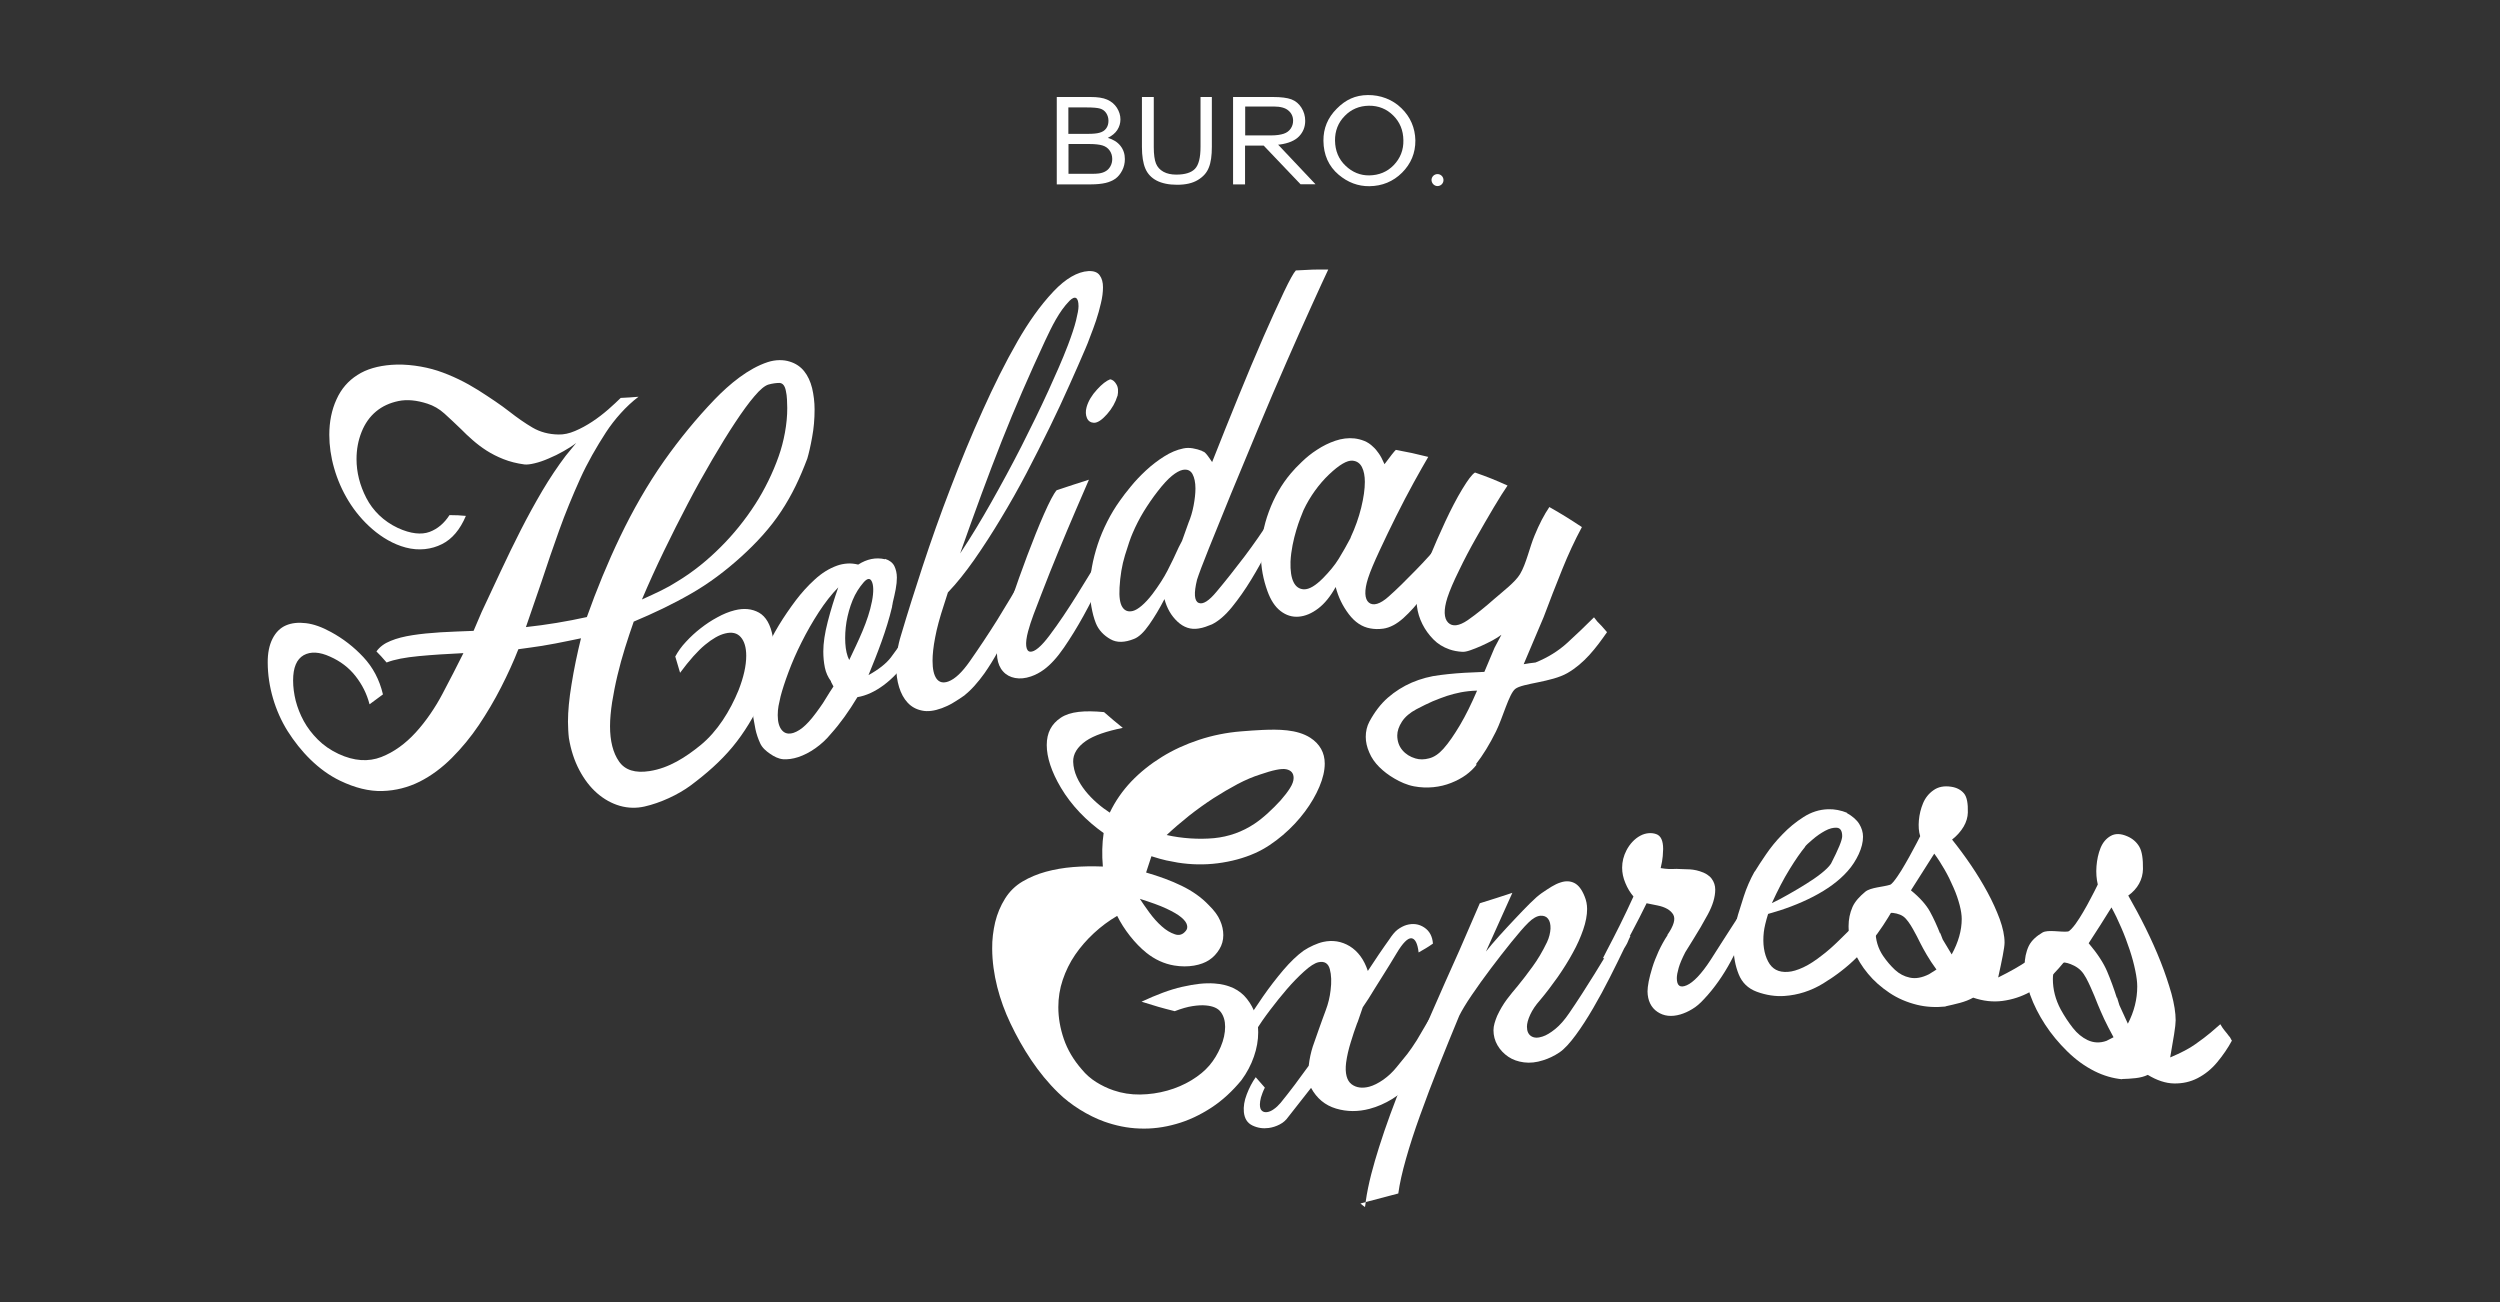
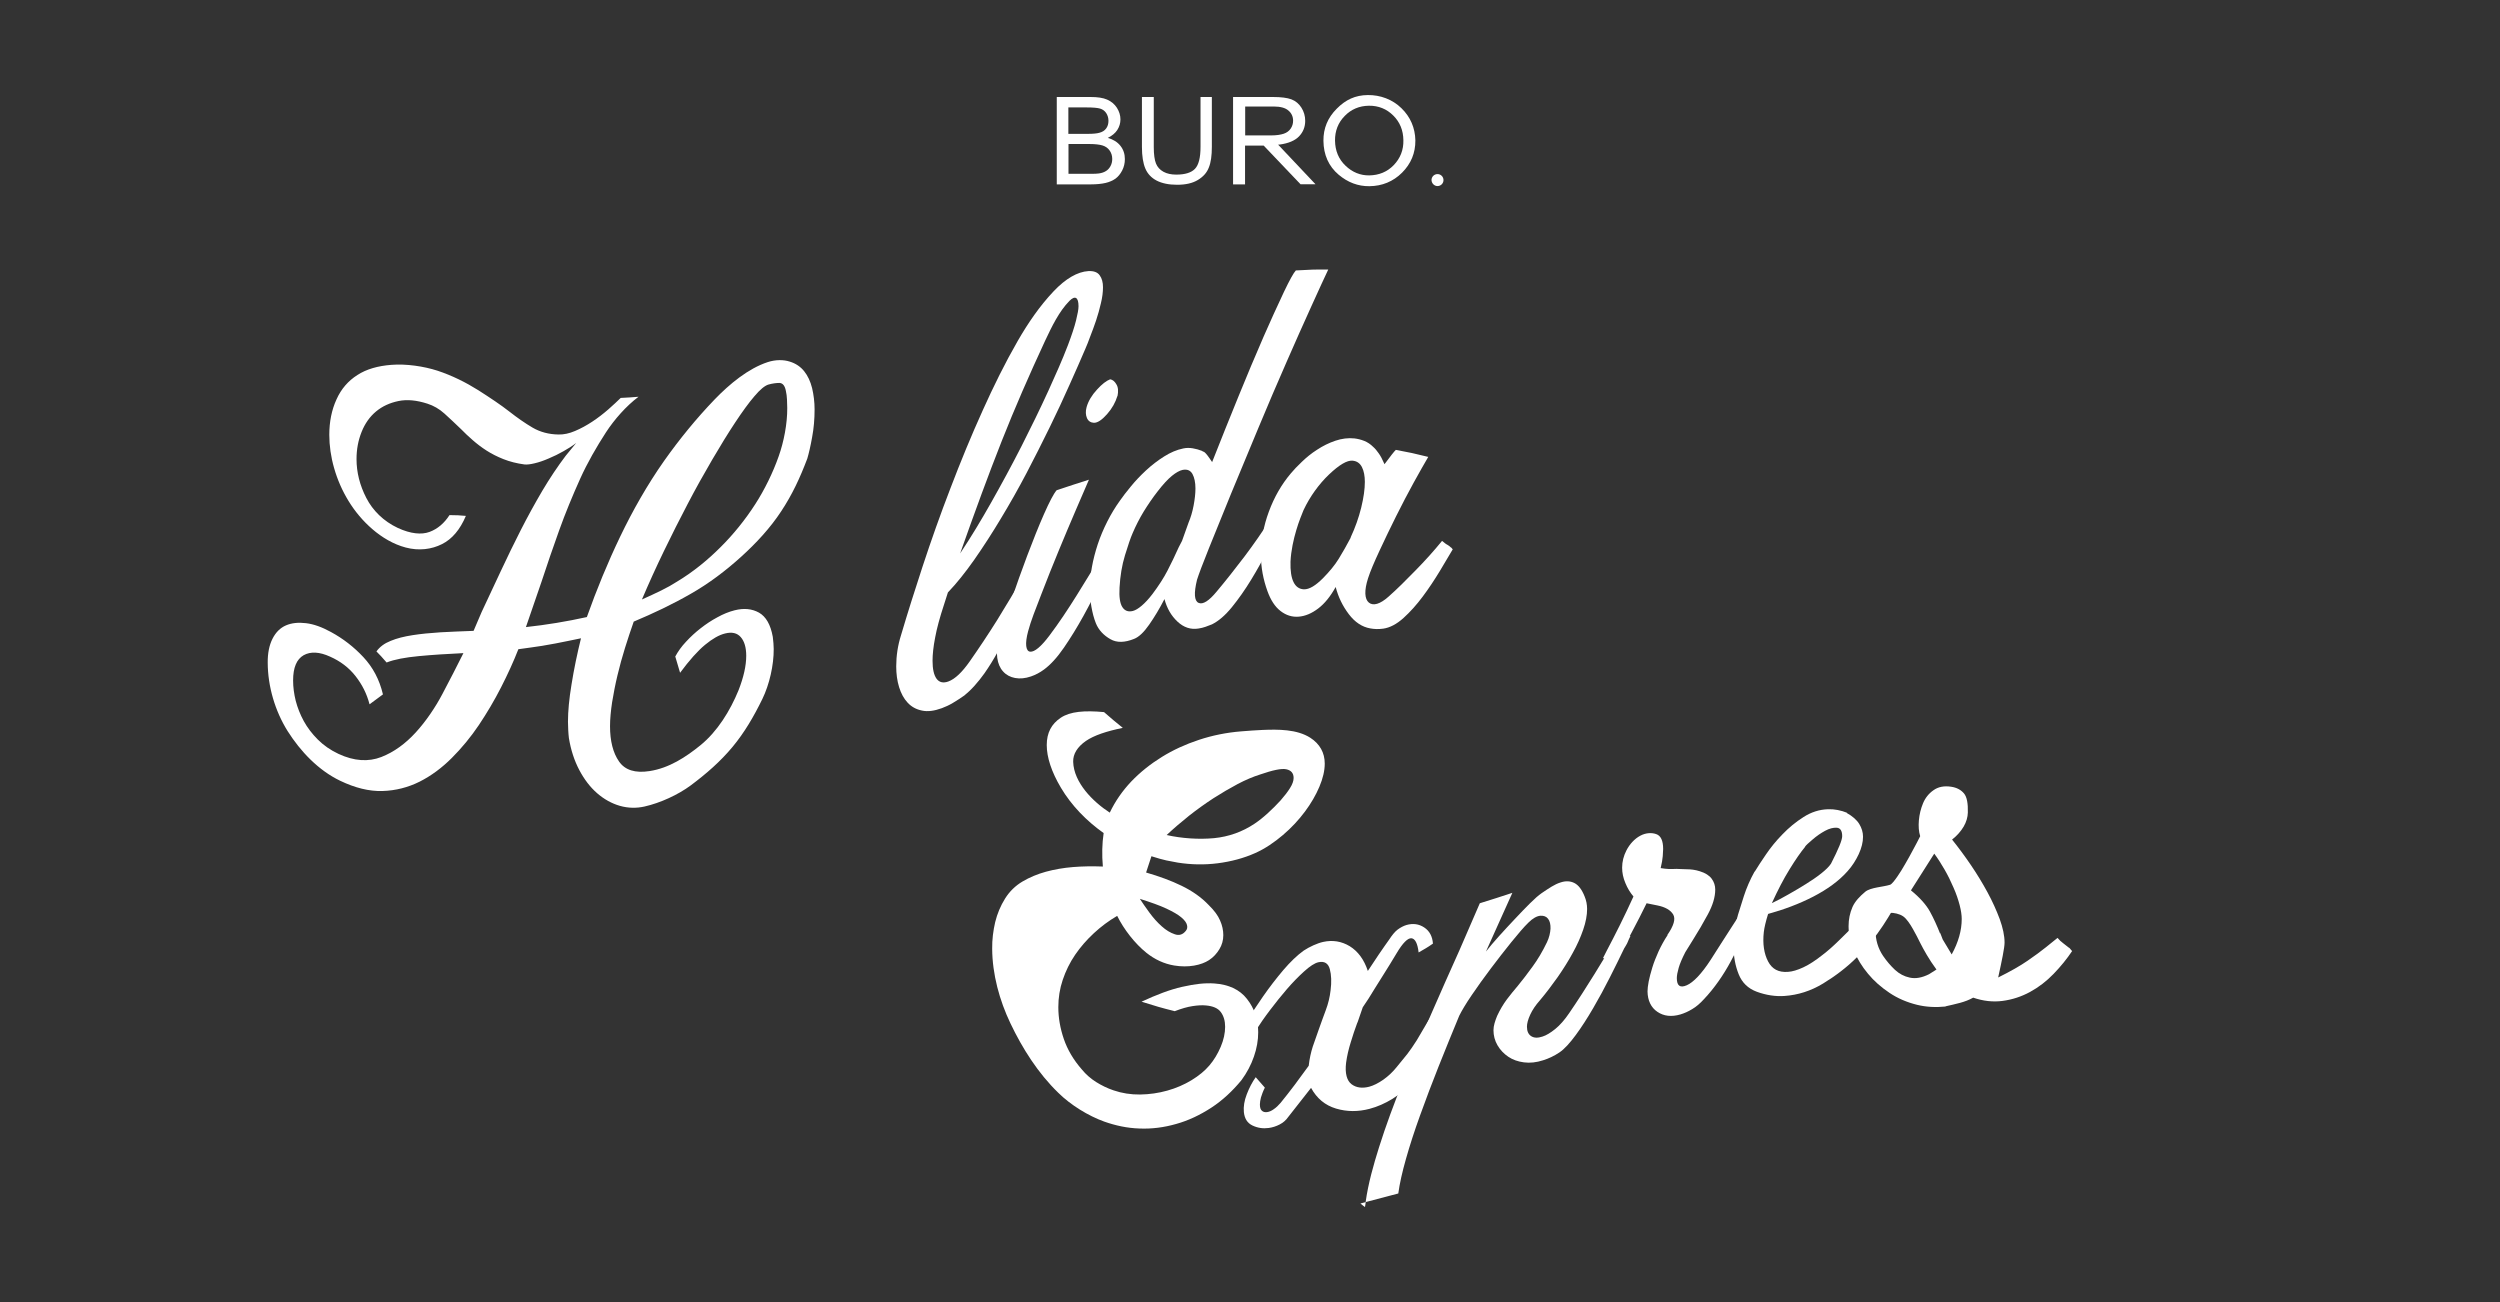
<svg xmlns="http://www.w3.org/2000/svg" id="Layer_1" x="0px" y="0px" viewBox="0 0 1920 1000" style="enable-background:new 0 0 1920 1000;" xml:space="preserve">
  <rect x="0" y="0" width="1920" height="1000" fill="#333333" stroke="none" />
  <style type="text/css"> .st0{fill:url(#SVGID_1_);} .st1{fill:url(#SVGID_2_);} .st2{fill:url(#SVGID_3_);} .st3{fill:url(#SVGID_4_);} .st4{fill:url(#SVGID_5_);} .st5{fill:url(#SVGID_6_);} .st6{fill:url(#SVGID_7_);} .st7{fill:url(#SVGID_8_);} .st8{fill:url(#SVGID_9_);} .st9{fill:url(#SVGID_10_);} .st10{fill:url(#SVGID_11_);} .st11{fill:url(#SVGID_12_);} .st12{fill:url(#SVGID_13_);} .st13{fill:url(#SVGID_14_);} .st14{fill:url(#SVGID_15_);} .st15{fill:url(#SVGID_16_);} .st16{fill:#FFFFFF;} </style>
  <g>
    <g>
      <path class="st16" d="M357.8,396.2c-4.4,10.4-10.5,17.8-18.4,21.7c-7.9,4-17.7,5.3-27.8,2.6c-9.5-2.5-18.3-7.8-25.6-14.1 c-7.3-6.3-13.4-13.6-18.3-21.6c-4.9-8-8.6-16.5-11.1-25.3c-2.5-8.7-3.7-17.3-3.7-25.5c0-10.1,1.8-19.1,5.5-27.2 c3.6-8.1,9-14.3,16.1-18.8c7.1-4.6,15.8-7,26.1-7.8c11.4-0.9,24.9,1.1,35.4,4.5c11.2,3.7,21.8,9,31.2,14.9 c9.4,6,17.5,11.4,24,16.5c6,4.7,12,8.9,17.8,12.3c5.8,3.4,12.5,5.2,20,5.3c3.9,0.1,8.2-0.8,12.6-2.7c4.5-1.9,8.9-4.3,13.3-7.2 c4.4-2.9,8.5-6.1,12.3-9.4c3.8-3.4,7-6.3,9.5-8.8c5.5-0.3,8.2-0.4,13.7-0.9c-9.5,7.1-18.6,17.5-25,27.3 c-7.2,11.1-14.3,23.4-19.8,35.6c-5.9,13.1-11.4,26.4-16.2,39.8c-4.7,13-9.2,26.3-13.6,39.6c-4,11.5-7.9,23-11.9,34.6 c15.7-1.7,31.4-4.3,46.8-7.7c7.5-21.1,16-41.8,25.6-61.8c9.6-20,20.9-39.9,33.7-58.1c11.8-16.7,24.7-32.5,38.9-47.3 c11.5-11.9,25.8-23.7,40.7-28.6c6.1-2,12.3-1.9,16.9-0.4c4.6,1.4,8.3,3.9,11.1,7.4c2.8,3.5,4.8,7.8,6.1,13 c1.2,5.2,1.9,10.6,1.9,16.3c0,7.4-0.6,14.6-1.9,21.4c-1.2,6.8-2.5,12.3-3.7,16.4c-5.6,14.8-11.5,27.5-20,40.4 c-8.3,12.7-19.2,24.5-30.7,34.9c-11.9,10.8-25,20.7-38.9,28.6c-14.1,8.1-28.5,14.9-43.7,21.3c-2.3,6.5-4.5,13.2-6.7,20.2 c-2.2,7-4.1,14-5.8,21.1c-1.7,7.1-3,13.9-4.1,20.6c-1,6.7-1.6,12.8-1.6,18.4c0,11.4,2.3,20.5,6.9,27.1c4.6,6.7,12.5,9.1,23.4,7.4 c15.1-2.3,28-10.8,39.2-19.9c12.9-10.5,22.7-26.3,29.2-42.2c3.9-10,5.9-18.8,5.9-26.5c0-6.3-1.4-11.1-4.2-14.3 c-2.8-3.2-6.8-4.1-12-2.8c-4.6,1.1-9.7,4-15.4,8.7c-5.7,4.7-12.1,11.9-19.2,21.5c-1.5-5-2.2-7.5-3.7-12.5 c2.1-3.9,4.8-7.7,8.3-11.4c3.4-3.7,7.2-7.2,11.2-10.3c4.1-3.2,8.3-6,12.8-8.4c4.5-2.5,8.9-4.3,13.3-5.4c7.1-1.8,13.3-1.2,18.7,1.8 c5.4,3.1,8.9,9.2,10.6,18.6c0.2,1.7,0.4,3.3,0.5,4.9c0.1,1.6,0.1,3.1,0.2,4.4c0.1,12.4-3.3,27.3-8.7,38.4 c-6.6,13.5-13.7,25.7-22.9,36.8c-9.3,11.2-20,20.5-32,29.5c-9.8,7.3-23.6,13.6-35.6,16.3c-6.2,1.4-12.5,1.3-18.9-0.5 c-6.3-1.8-12.2-5.1-17.5-9.7c-5.3-4.6-9.9-10.6-13.7-17.8c-3.8-7.2-6.5-15.4-8-24.6c-0.2-1.8-0.4-3.8-0.5-6.1 c-0.1-2.2-0.2-4.4-0.2-6.4c0-8.1,0.9-17.6,2.7-28.5c1.9-11.9,4.4-23.9,7.3-35.6c-5.8,1.2-12.4,2.6-19.7,4 c-7.3,1.4-13.6,2.4-19,3.1c-3.7,0.5-5.6,0.8-9.4,1.3c-3.7,9.5-8.2,19.3-13.3,29.3c-5.1,10-10.8,19.6-17,28.9 c-6.2,9.2-13.2,17.7-20.8,25.3c-7.6,7.6-15.8,13.7-24.7,18.2c-8.8,4.4-18.4,6.9-28.6,7.2c-10.2,0.3-21.1-2.4-32.5-7.9 c-16.7-8-30.5-22.6-40.3-38.1c-9.7-15.5-15.2-34.3-15.3-52.4c-0.1-7.4,1.2-13.7,3.7-18.6c2.5-4.9,5.9-8.3,10.3-10.2 c4.4-1.9,9.5-2.4,15.4-1.7c5.9,0.7,12.3,3,19.2,6.8c9.2,5,17.4,11.3,24.8,19.2c7.4,7.9,12.4,17.3,15.1,28.7 c-4.1,3.1-6.2,4.6-10.3,7.6c-2.1-8.1-5.7-15.2-10.8-21.7c-5.1-6.5-11.6-11.4-19.5-14.9c-8.1-3.7-14.9-4.1-20.3-1.1 c-5.4,3.1-8.1,9.5-8.1,19.4c0,5.1,0.7,10.3,2,15.6c1.4,5.3,3.4,10.5,6.2,15.6c2.8,5.1,6.4,9.8,10.8,14.2c4.4,4.4,9.7,8.1,15.9,11 c12,5.6,23,6.2,32.8,2.4c9.8-3.8,18.6-10.3,26.4-18.8c7.9-8.6,15.2-19.4,20.6-29.7c5.8-11.1,11.3-21.5,16.1-31.3 c-12.5,0.6-23.9,1.3-34.3,2.3c-10.4,1-18.6,2.5-24.7,4.9c-3.1-3.6-5.7-6.5-7.8-8.5c2.5-3.5,6.1-6.2,10.9-8.1 c4.8-2,10.4-3.4,16.9-4.4c6.4-1,13.6-1.7,21.5-2.2c7.9-0.4,16.3-0.8,25.3-1.1c2.5-5.8,3.7-8.7,6.2-14.5 c4.8-10.2,9.7-20.7,14.7-31.4c5-10.7,10.1-21.2,15.4-31.6c5.3-10.4,10.8-20.4,16.5-30.1c5.7-9.6,11.7-18.6,17.9-26.8 c3.2-3.9,4.9-5.9,8.1-9.9c-2.7,2.1-5.9,4.2-9.7,6.3c-3.7,2.1-7.5,4-11.4,5.6c-3.9,1.7-7.4,2.9-10.8,3.7c-3.3,0.8-5.9,1.1-7.8,0.9 c-6-0.8-11.4-2.2-16.2-4.1c-4.8-1.9-9.1-4.1-13-6.6c-3.9-2.5-7.4-5.2-10.6-8c-3.2-2.8-6.2-5.6-8.9-8.4c-4.6-4.4-8.8-8.4-12.8-12 c-4-3.6-8.4-6.1-13.1-7.6c-8.1-2.6-15.5-3.4-22.2-2c-6.7,1.4-12.4,4-17.2,8c-4.8,4-8.5,9.2-11.1,15.7c-2.6,6.5-3.9,13.4-3.9,20.9 c0,10.1,2.5,20.1,7.5,29.8c5,9.7,13.2,17.9,24.3,23.1c9.8,4.5,18.1,5.3,24.3,3c6.2-2.3,11.3-6.7,15.3-12.9 C350.7,395.6,353.1,395.8,357.8,396.2z M590.3,295.3c-2.9,0.8-6.6,3.9-10.9,9c-4.4,5.1-9.3,11.9-14.8,20.2 c-5.5,8.3-11.4,17.9-17.6,28.5c-6.5,11.1-12.8,22.4-18.7,33.7c-6.3,12-12.5,24.3-18.4,36.5c-5.9,12.2-11.6,24.7-16.9,37.2 c5.4-2.4,10.3-4.7,14.8-6.9c4.5-2.2,8.6-4.5,12.3-6.9c12.3-7.4,23.5-16.6,33.2-26.3c9.8-9.7,19.1-21.2,26.8-33.2 c7.1-11,13.6-24.3,17.9-36.6c4-11.2,6.7-25.2,6.6-37.2c0-2-0.1-4.1-0.2-6.5c-0.1-2.4-0.4-4.5-0.8-6.3c-0.7-4-2.3-6.3-5-6.4 C596.1,294.1,593.2,294.5,590.3,295.3z" />
-       <path class="st16" d="M611.3,460.9c4.2-5.5,8.9-10.8,14.4-15.8c5.4-5,11.1-8.5,17.2-10.7c2.5-0.9,5.1-1.4,7.8-1.6 c2.7-0.2,5.5,0.1,8.4,0.8c6.7-4.3,13.5-5.7,20.6-4.1c0-0.1,0-0.2,0-0.3c3.5,1.1,5.9,3,7.2,5.6c1.2,2.6,1.9,5.5,1.9,8.8 c0,2.6-0.3,5.6-0.9,8.9c-0.6,3.3-1.4,6.6-2.2,10c0,0.4-0.1,1-0.3,1.8c-0.2,0.7-0.3,1.3-0.3,1.8c-4.3,18.1-11.1,35.3-18.1,52.4 c7.9-4.4,13.6-8.9,17.2-13.6c3.5-4.7,6.3-8.6,8.4-11.8c3.1-5.3,4.7-8,7.8-13.3c0.6-1.3,1.2-2.6,1.9-3.8c0.6-1.2,1.6-2.9,2.8-5.1 c1.5,0.1,2.4,0.3,2.8,0.4c0.4,0.2,1.2,0.3,2.5,0.2c1.2,0.2,1.9,0.3,3.1,0.5c-0.6,2-1.1,3.3-1.6,3.9c-0.4,0.6-0.9,1.8-1.6,3.5 c0-0.1,0-0.2,0-0.3c-2.3,5-4.5,9.9-6.7,14.8c-2.2,4.8-4.5,9.3-7,13.2c-5,7.5-10.9,13.8-17.8,19c-6.9,5.1-13.6,8.2-20.3,9.3 c-6.5,10.8-13.2,20.2-20.3,28.1c-3.5,4.3-7.5,8-11.9,11.1c-4.4,3.1-8.8,5.4-13.4,6.9c-4,1.3-7.8,1.8-11.4,1.6 c-3.6-0.3-7.1-2.1-10.1-4.2c-3.1-2.1-6.1-4.7-7.6-8.1c-1.6-3.5-2.8-7-3.6-10.7c-0.6-2.9-1.1-5.8-1.6-8.7c-0.4-2.9-0.6-5.8-0.6-8.7 c-0.1-14.6,4.1-28.6,9.5-41.5C593.2,487,602,473.3,611.3,460.9z M638.2,523.2c-2.3-3.1-3.9-6.6-4.7-10.5c-0.8-3.9-1.2-8-1.2-12.4 c0-6.3,1.1-13.9,3.4-22.8c2.3-8.9,5-17.7,8.1-26.4c-5.2,5.3-10.2,11.7-15,19.1c-4.8,7.4-9.2,15.1-13.1,22.9 c-4,7.9-7.3,15.5-10.1,23c-2.8,7.5-4.8,13.7-6.1,18.7c-0.6,2.6-1.1,5.1-1.6,7.4c-0.4,2.3-0.6,4.7-0.6,7.1c0,5.2,1.1,9.1,3.3,11.6 c2.2,2.5,5.1,3.1,8.9,1.9c2.9-1,6-2.9,9.2-6c3.2-3,6.9-7.6,11.1-13.6c1.5-2,3-4.4,4.7-7.2c1.7-2.8,3.5-5.7,5.6-8.8 c-0.7-1.4-1.1-2.2-1.9-3.6C638.2,523.4,638.2,523.4,638.2,523.2z M663.4,447.1c-3.4,3.9-6.4,8.5-8.6,13.9 c-2.2,5.4-3.7,10.9-4.7,16.6c-0.9,5.7-1.2,11.1-0.9,16.4c0.3,5.2,1.3,9.5,3,12.9c6.9-14.6,14.5-29.6,17.5-45.2 c1.4-7.2,1.2-12.5-0.2-15.2C668.2,443.8,666.1,444.1,663.4,447.1z" />
      <path class="st16" d="M833.5,268c-3.3,7.8-7.3,16.8-11.9,27.1c-4.9,11-10,22-15.3,32.8c-5.8,11.9-11.8,23.7-17.9,35.4 c-6.2,11.8-12.8,23.5-19.7,34.9c-6.4,10.7-13.3,21.4-20.4,31.6c-6.9,9.8-13.6,18.2-20.3,25.2c-1.2,3.9-1.9,5.8-3.1,9.7 c-3.1,9.4-5.4,17.8-6.7,24.9c-1.4,7.2-2,13.1-2,17.9c0,6.3,1,10.9,3.1,13.8c2.1,2.8,5.1,3.5,9,2.1c5.2-1.9,10.7-7.2,16.5-15.5 c7.2-10.3,14.4-21.1,21.1-31.8c7-11.3,13.9-22.8,20.4-34.4c1.7,0.3,3,0.4,3.9,0.3c0.9-0.1,1.7,0,2.3,0.2c0.6-0.2,1.2-0.1,1.9,0.3 c-0.2,0.7-0.4,1.1-0.6,1.9c0-0.3,0-0.4,0-0.7c-2.3,4.7-4.8,10.2-7.5,16.5c-2.7,6.3-5.7,12.8-9.1,19.5c-3.3,6.7-6.8,13.4-10.3,19.8 c-3.5,6.5-7.2,12.4-10.9,17.7c-2.3,3.2-4.8,6.4-7.6,9.5c-2.8,3.1-5.4,5.5-7.6,7.2c0.1,0,0.2-0.1,0.3-0.1c-3.1,2.2-6.2,4.2-9.2,6 c-3,1.8-5.9,3.1-8.6,4.1c-5.8,2.1-10.9,2.8-15.3,1.8c-4.4-0.9-8-2.9-10.9-6c-2.9-3.1-5.1-7.1-6.6-12c-1.5-4.9-2.2-10.2-2.2-15.9 c0-8.1,1.2-16.1,3.7-24c5.2-17.6,10.8-35.2,16.5-52.6c6.6-20.1,13.8-40.4,21.4-60.1c7.7-20.2,16.1-40.7,25-60.3 c8.1-18,16.9-35.9,26.8-53.1c7.8-13.5,16.7-26.6,27.5-38c9.2-9.7,18.3-15,26.7-15.5c4.1-0.2,7.1,0.9,8.7,3.3 c1.7,2.3,2.5,5.4,2.5,9.1c0,3.7-0.5,7.8-1.6,12.3c-1,4.5-2.3,8.9-3.7,13.2c-1.5,4.4-3,8.5-4.5,12.3 C835.9,262.3,834.6,265.5,833.5,268z M802.6,261.8c-6,12.8-11.8,25.9-17.5,38.9c-5.5,12.6-10.7,25.3-15.8,38.1 c-5.3,13.4-10.4,26.9-15.4,40.4c-5.6,15.2-11.1,30.5-16.5,45.8c8.4-12.6,16.2-25.6,23.6-38.7c8.1-14.3,16.1-29.1,23.6-43.8 c7.1-14,14.1-28.3,20.6-42.5c5.2-11.5,10.5-23.2,15-35c2.9-7.7,5-14,6.2-18.9c1.2-4.9,1.9-8.5,1.9-10.9c0-7-2.7-8.4-6.9-4.2 C813.3,239.2,807.7,251,802.6,261.8z" />
      <path class="st16" d="M836.3,368.4c-2.3,5.3-5.6,12.8-9.8,22.7c-4.3,9.9-8.7,20.5-13.4,31.8c-4.6,11.1-9.1,22.4-13.4,33.6 c-4.3,11-8.1,20.7-10.1,28.3c-2.6,9.6-1.8,15.4,1.6,15.7c3.3,0.3,8.3-3.8,14.7-12.3c7.4-9.8,14.4-20.4,20.9-30.8 c6.9-11,13.7-22.2,20.3-33.5c2.5,0.3,3.7,0.5,6.2,0.8c0.7,0.3,1.1,0.5,1.9,0.8c-2.5,5.7-5.8,12.9-9.8,21.5 c-4.1,8.6-8.5,17.3-13.3,26c-4.8,8.7-9.8,16.8-15,24.4c-5.2,7.6-10.4,13.2-15.3,16.8c-3.1,2.3-6.5,4.1-10,5.3 c-4.4,1.5-8.4,1.9-12.2,1.2c-3.7-0.7-6.8-2.3-9.2-5c-2.4-2.6-3.9-6.1-4.5-10.4c-0.6-4.3-0.1-9.3,1.6-15.1c2.1-7.5,5.1-17.1,9-28.7 c4-11.7,8.1-23.4,12.5-35c4.4-11.6,8.6-22.2,12.8-31.7c4.2-9.5,7.4-15.6,9.7-18.3C821.3,373.2,826.3,371.6,836.3,368.4z M858.2,304c-1.5,5-4.1,9.7-8,14.1c-3.9,4.4-7.3,6.7-10.1,6.6c-2.4-0.1-4.3-1.3-5.3-3.6c-1-2.3-1.2-5.2-0.3-8.4 c1.3-4.7,4.1-9.3,8-13.5c3.8-4.2,7.2-6.8,10.1-7.9c1.9,0.3,3.5,1.6,4.8,3.9c1.4,2.2,1.6,5.3,0.8,9.3 C858.2,304.2,858.2,304.1,858.2,304z" />
      <path class="st16" d="M1020.1,207c-2.7,5.7-6.9,14.8-12.6,27.4c-6.5,14.3-12.9,28.7-19.2,43.1c-7.4,16.9-14.7,33.9-21.8,51 c-7.1,16.9-14.1,33.8-21.1,50.8c-5.7,13.9-11.4,27.9-17,41.9c-4.8,11.9-7.8,20-9.1,24.1c-2.5,10.3-2.1,16.2,1.2,17.7 c3.3,1.5,8-1.5,14-8.8c6.8-8.1,13.9-17.1,21.2-26.7c7.3-9.7,13.9-19.2,20-28.8c1.7,0.8,3,1.3,4.1,1.5c1,0.2,1.9,0.5,2.5,0.9 c0.4,0,0.9,0.3,1.6,1c-2.7,5.4-6,12-10,19.8c-4,7.8-8.3,15.6-13,23.3c-4.7,7.7-9.6,14.7-14.8,21.1c-5.2,6.4-10.3,10.7-15.3,13.2 c-1.7,0.7-3.3,1.3-5,1.9c-1.7,0.6-3.4,1-5.3,1.3c-6,1-11.4-0.8-16.2-5.3c-4.8-4.5-8.1-10.2-10-17.3c-3.7,7.2-7.6,13.7-11.7,19.6 c-4.1,5.9-8,9.6-11.7,11c-7,2.8-13.1,3.1-18.1,0.2c-5-2.8-9.1-7-11.2-12.3c-1.5-3.7-2.6-8.1-3.4-12.6c-0.8-4.4-1.2-9-1.2-13.5 c0-11.1,2.2-22.7,6.1-34.6c3.8-11.4,9.9-23.6,17-33.4c2.1-3,4.8-6.6,8.3-10.8c3.4-4.2,7.3-8.3,11.7-12.4c4.4-4.1,9-7.6,13.9-10.7 c4.9-3.1,9.8-5.2,14.8-6.2c2.3-0.5,4.7-0.5,7.2-0.1c2.5,0.4,4.9,1.1,7.2,2c0.4,0.4,0.8,0.6,1.1,0.6c0.3,0.1,0.7,0.3,1.2,0.8 c0.5,0.5,1.2,1.2,2,2.3c0.8,1.1,2,2.7,3.4,4.9c6.7-16.9,13.4-33.8,20.3-50.6c6.3-15.4,12.7-30.8,19.3-45.9 c5.1-11.5,10.2-23,15.6-34.3c4.4-9.2,7.4-14.6,9.1-16.4C1005.2,207.1,1010.2,206.9,1020.1,207z M912.8,401.4c1.7-4,3-8.4,3.9-13.2 c0.9-4.8,1.4-9.1,1.4-13.1c0-4.6-0.8-8.3-2.3-11.1c-1.6-2.8-4.1-3.8-7.6-3.1c-2.3,0.5-5,2-8.1,4.5c-3.1,2.5-6.8,6.5-10.9,11.8 c-4,5.1-7.5,10.3-10.8,15.6c-3.2,5.3-6.1,10.9-8.6,16.8c-1.5,3.4-3.4,9-5.8,16.8c-2.4,7.8-3.7,16.1-4.2,24.9 c-0.4,7.1,0.3,12.1,2.2,15c1.9,2.9,4.6,3.8,8.1,2.9c1.9-0.5,4.1-1.8,6.7-4c2.6-2.2,5.4-5.2,8.3-9c4.8-6.4,8.6-12.3,11.5-17.9 c2.9-5.6,5.8-11.6,8.7-18.1c1-1.9,1.5-2.9,2.5-4.8C909.8,409.8,910.8,407,912.8,401.4z" />
      <path class="st16" d="M1096.9,350.9c-2.9,4.9-6.6,11.5-11.1,19.6c-4.5,8.2-9,16.8-13.6,26c-4.6,9.2-8.8,18-12.8,26.6 c-4,8.6-7,15.6-8.7,20.9c-3.1,9.6-2.7,16.1,0.6,18.8c3.3,2.7,8.6,1.2,15-4.5c6.6-5.8,13.6-12.8,20.9-20.3 c7.3-7.4,14-14.9,20.3-22.6c1.7,1.4,3,2.5,4.1,3c1,0.6,1.9,1.2,2.5,1.9c0.4,0.1,0.9,0.7,1.6,1.6c-2.7,4.6-6,10.2-10,16.8 c-4,6.6-8.3,13.1-13,19.4c-4.7,6.3-9.6,11.8-14.8,16.5c-5.2,4.7-10.5,7.5-15.6,8.2c-3.5,0.5-6.9,0.4-10-0.2 c-6.2-1.1-11.7-4.7-16.4-10.9c-4.7-6.2-8.1-13.1-10.1-20.9c-4,7.2-8.4,12.7-13.4,16.5c-5,3.8-10,5.9-15,6.3c-5,0.4-9.6-1-13.9-4.3 c-4.3-3.3-7.6-8.4-10.1-15.3c-3.2-8.9-5-18.1-5-27.6c0-11.3,2-22.5,6.1-33.5c4.1-11.1,9.7-20.9,17-29.5c2.1-2.5,4.8-5.4,8.3-8.7 c3.4-3.3,7.3-6.5,11.7-9.3c4.4-2.9,9-5.2,14-6.9c5-1.7,9.9-2.3,14.7-1.8c2.5,0.3,5,0.9,7.5,1.9c2.5,1,4.8,2.5,6.9,4.6 c1.5,1.3,2.9,3,4.2,4.9c1.4,1.9,2.9,4.7,4.5,8.4c4.6-6.2,7.5-9.9,8.7-11C1081.9,347.3,1086.9,348.4,1096.9,350.9z M1037.3,412.7 c3.5-7.5,6.2-15.1,8.1-22.8c1.9-7.8,2.8-14.3,2.8-19.8c0-4.5-0.7-8.3-2.2-11.3c-1.5-3-3.9-4.7-7.2-5c-4.2-0.4-10.2,3.1-18.1,10.6 c-4,3.8-7.6,8-10.9,12.6c-3.3,4.6-6.2,9.5-8.7,14.8c-0.6,1.6-1.5,3.7-2.5,6.3c-1,2.7-2.1,5.7-3.1,9.2c-1,3.4-2,7.2-2.8,11.3 c-0.8,4.1-1.4,8.5-1.6,12.8c-0.4,13.8,3.2,20.9,10.3,21.2c4.2,0.1,9-2.9,14.7-8.6c4.9-5,9-9.9,12-14.8c3-4.9,6.1-10.3,9.2-16.2 C1037.3,412.9,1037.3,412.9,1037.3,412.7z" />
-       <path class="st16" d="M1157.8,372.9c-2.7,3.9-6.2,9.4-10.6,16.8c-4.4,7.4-8.9,15.2-13.6,23.5c-4.7,8.3-9.1,16.6-13.1,25 c-4.1,8.3-7.1,15.3-8.9,20.8c-3,9.4-2.7,15.9,0.6,19.2c3.3,3.3,8.4,2.6,15-1.9c6.6-4.6,13.5-10.2,20.4-16.3 c7-6.1,16.1-12.9,19.8-19.1c4.7-7.8,7.4-20.7,11.1-29.5c3.6-8.8,7.4-16.1,11.4-22c10,5.7,15,8.8,25,15.4 c-5.6,10.4-10.6,21.3-15,32.2c-4.9,12.2-9.8,24.6-14.4,37c-5.1,12-10.2,24-15.3,36.1c3.6-0.6,5.4-0.9,9.1-1.3 c9.4-3.8,17.5-8.8,24.5-15.2c7-6.4,13.8-12.9,20.4-19.5c1,1.4,1.9,2.5,2.5,3.2c0.6,0.7,1.8,1.8,3.4,3.5c1.6,1.9,2.4,2.8,4.1,4.7 c-8.5,12.2-17.4,23.9-30.4,31.4c-12.3,7.1-34.6,7.8-40.1,12.2c-4.8,3.8-9.5,22-14.8,32.7c-4.9,9.9-10,18.2-15.4,25.1 c0.2,0.1,0.4,0.2,0.6,0.3c-4.8,6.2-11.3,10.8-19.7,14.1c-8.3,3.3-18.4,4.5-28.4,2.6c-5.4-1-10.7-3.4-15.1-6 c-4.5-2.6-8.4-5.6-11.7-8.9c-3.3-3.3-5.9-7-7.6-11.1c-1.8-4.1-2.7-8.1-2.7-12c0-4.2,0.9-8.1,2.8-11.7c4-7.4,8.7-13.6,14.2-18.4 c5.5-4.8,11.7-8.7,18.4-11.6c6.8-2.9,14.1-4.9,22-5.8c7.9-1,16.2-1.7,25-2c3.5-0.2,5.2-0.3,8.7-0.4c3.1-7.4,4.7-11.1,7.8-18.5 c2.1-4,3.2-6,5.3-10c-1.9,1.4-4.2,2.9-7,4.4c-2.8,1.5-5.7,2.9-8.6,4.2c-2.9,1.3-5.7,2.4-8.3,3.3c-2.6,0.9-4.6,1.3-6.1,1.2 c-3.5-0.2-6.9-0.8-10-1.9c-4.8-1.7-8.9-4.2-12.3-7.7c-3.4-3.5-6.2-7.3-8.4-11.7c-2.2-4.4-3.6-8.9-4.2-13.8 c-0.6-4.8-0.2-9.3,0.9-13.2c1.7-5.8,4.5-13.7,8.4-23.3c4-9.6,8.1-19.1,12.5-28.5c4.4-9.4,8.7-17.7,13-24.8 c4.3-7.1,7.5-11.4,9.8-12.8C1142.8,366.4,1147.8,368.4,1157.8,372.9z M1108.5,575.1c4.2-4.7,8.4-10.9,12.8-18.3 c4.4-7.4,8.7-16.2,13.1-26.4c-4.6,0.1-8.7,0.6-12.5,1.3c-3.7,0.7-7.3,1.7-10.8,2.8c-3.4,1.2-7,2.5-10.8,4.1 c-3.7,1.6-7.9,3.7-12.5,6.1c-4.9,2.6-8.7,5.8-11.1,9.5c-2.4,3.7-3.6,7.3-3.6,10.6c0,4.4,1.3,8.2,3.9,11.3c2.6,3.1,6,5.2,10.1,6.4 c3.3,1,6.8,0.9,10.5-0.1C1101.3,581.5,1105,579,1108.5,575.1z" />
      <path class="st16" d="M876.7,769.3c11.4-5.3,21.8-9.3,31.2-11.4c9.4-2.2,17.6-3.1,24.7-2.6c11,0.8,19.4,4.6,25.1,11.9 c5.7,7.3,8.6,15.8,8.6,25.6c0,6.1-1.1,12.4-3.3,18.7c-2.2,6.4-5.4,12.4-9.5,18c-6.9,8.4-14.6,15.6-23.2,21.2 c-8.6,5.6-17.6,9.9-27,12.5c-9.4,2.7-18.8,3.9-28.2,3.5c-9.5-0.3-18.5-2.3-27-5.3c-12.3-4.4-25.9-12.8-35.3-22.1 c-15.6-15.1-27.6-34.1-36.8-53.4c-8.4-17.6-13.9-37.7-14-57.2c-0.1-7.2,0.8-14,2.3-20.5c1.6-6.5,4.1-12.5,7.6-18.1 c3.5-5.6,8-9.9,13.4-13.1c5.4-3.2,11.4-5.7,17.9-7.5c6.6-1.8,13.5-3,20.9-3.6c7.4-0.6,15-0.7,22.9-0.4c-0.8-9-0.6-17.6,0.6-25.7 c-13.1-9.3-24.6-21-32.8-34.8c-7.3-12.3-10.9-23.4-10.9-32.8c0-9.4,3.6-16.2,10.8-21c7.2-4.8,18.3-5.7,33.2-4.3 c5.7,5,8.6,7.4,14.4,12.1c-12.5,2.6-22,5.7-28.4,10.1c-6.4,4.5-9.9,9.9-9.7,16c0.5,15.9,15.1,30.6,28.1,39 c4.2-8.8,9.7-16.7,16.5-23.9c6.9-7.2,14.7-13.4,23.4-18.8c8.7-5.4,18.3-9.8,28.6-13.2c10.3-3.4,21.1-5.6,32.3-6.5 c6.2-0.5,11.8-0.9,16.5-1.1c11.9-0.5,26.4-0.6,36.7,6c7.3,4.7,11.1,11.5,11.1,19.8c0,5.5-1.4,11.4-4.1,17.8 c-2.7,6.4-6.4,12.8-11.1,19.1c-4.7,6.3-10.3,12.4-16.9,18c-6.6,5.6-13.7,10.5-21.4,13.9c-8.7,3.9-18.5,6.5-28.7,7.8 c-10.2,1.3-20.4,1.1-30.6-0.5c-2.9-0.5-5.9-1.1-8.9-1.7c-3-0.7-6.8-1.7-11.4-3.2c-1.6,5-2.4,7.5-4.1,12.5 c10,2.9,19.1,6.2,27.3,10.2c8.2,4,15.1,8.8,20.8,14.8c4.2,4.1,7.1,8,8.7,11.8c1.7,3.8,2.5,7.6,2.5,11.3c0,3.9-1,7.5-3,10.8 c-2,3.3-4.6,6.2-8,8.4c-2.9,1.9-6.8,3.4-11.5,4.2c-4.8,0.8-9.9,0.8-15.3-0.1c-7.7-1.3-14.8-4.6-21.2-9.7 c-9-7.2-17.4-18.1-22.5-28.4c-6.5,3.8-12.4,8.2-17.9,13.3c-5.5,5.1-10.3,10.6-14.4,16.6c-4.1,6-7.2,12.4-9.5,19.2 c-2.3,6.8-3.4,13.8-3.4,21c0,8.1,1.4,16.2,4.2,24.4c2.8,8.2,7.4,16.1,13.9,23.5c3.1,3.8,6.8,7,10.9,9.6c4.2,2.6,8.6,4.8,13.4,6.4 c6.4,2.2,13.3,3.3,20.4,3.2c7.2-0.1,14.1-1.1,20.9-3c6.8-1.9,13-4.6,18.6-8c5.6-3.4,10.2-7.2,13.7-11.3c3.5-4.1,6.4-8.9,8.7-14.3 c2.3-5.4,3.4-10.6,3.4-15.4c0-4.6-1.1-8.3-3.3-11.3c-2.2-3-6-4.6-11.4-5.1c-2.9-0.3-6.4-0.1-10.3,0.5c-4,0.6-8.5,1.9-13.7,3.9 C892.2,774.1,887.1,772.6,876.7,769.3z M910.7,714.9c1-1.2,1.4-2.6,0.9-4.5c-0.4-1.8-1.9-3.8-4.4-5.9c-2.5-2.1-6.3-4.3-11.4-6.7 c-5.1-2.4-11.9-4.8-20.4-7.5c1.9,2.9,4.3,6.4,7.3,10.5c3,4.1,6.2,7.7,9.5,10.6c3.3,3,6.7,5,10,6.1 C905.6,718.7,908.4,717.8,910.7,714.9z M967.8,594.8c-5.4,1.7-11.1,4.1-17.2,7.3c-6,3.2-12.2,6.8-18.6,10.9 c-6.3,4.1-12.6,8.6-18.7,13.4c-6.1,4.9-11.9,9.8-17.3,14.9c11.4,2.6,24.7,3.5,36.4,2.4c11.2-1.1,21.7-4.8,31.1-11.1 c3.3-2.2,6.8-5,10.3-8.2c3.5-3.2,6.8-6.5,9.7-9.7c2.9-3.3,5.3-6.4,7.2-9.4c1.9-3,2.8-5.6,2.8-7.8c0-3.7-1.9-5.9-5.6-6.7 C984.1,590,977.4,591.5,967.8,594.8z" />
      <path class="st16" d="M971.4,835.3c-1.5,3-2.4,5.6-3,7.6c-0.5,2-0.8,3.8-0.8,5.3c0,2.4,0.5,4,1.6,4.9c1,0.9,2.3,1.2,3.9,1 c1.6-0.2,3.3-0.9,5.1-2.2c1.9-1.3,3.6-2.9,5.3-4.9c3.5-4.3,7.1-8.9,10.8-13.8c3.6-4.9,7.2-9.8,10.8-14.7 c0.6-5.4,1.7-10.3,3.1-14.7c1.5-4.4,3.1-8.9,4.7-13.4c1.7-4.7,3.4-9.6,5.3-14.6c1.9-5,3.1-10.1,3.7-15.3 c0.8-6.3,0.6-11.7-0.6-16.2c-1.2-4.5-4.2-6.3-8.7-5.3c-2.9,0.6-6.7,3.1-11.2,7.2c-4.3,3.9-8.7,8.4-13.1,13.5 c-4.4,5.1-8.6,10.4-12.8,15.9c-4.2,5.5-8,11-11.5,16.5c-3.5,5.5-6.7,10.8-9.4,15.9c-3.6-1.5-5.4-2.3-9-3.9 c2.7-4.8,6.2-10.6,10.5-17.6c4.3-7,8.9-14,13.9-21.2c5-7.2,10.2-13.9,15.6-20.3c5.4-6.3,10.6-11.3,15.6-14.9 c2.3-1.5,4.8-2.9,7.5-4.1c2.7-1.2,5.2-2.1,7.5-2.6c7.3-1.6,14.1-0.5,20.4,3.3c6.3,3.9,11,10.2,13.9,19c2.3-3.4,5-7.6,8.3-12.5 c3.2-4.9,6.3-8.9,8.3-11.9c1.9-2.9,4-5.6,6.2-7.3c2.3-1.7,4.6-2.9,6.9-3.6c5-1.4,9.5-0.8,13.6,1.9c4.1,2.7,6.3,6.9,6.7,12.4 c-2.3,1.6-4.1,2.8-5.5,3.6c-1.4,0.8-3.2,1.9-5.5,3.2c-0.8-7-2.7-10.6-5.5-10.9c-2.8-0.3-6.7,3.6-11.4,11.5 c-3.8,6.3-7,11.6-9.7,15.8c-2.7,4.2-5,7.9-6.9,11c-1.9,3.1-3.5,5.8-5,8.1c-1.5,2.2-2.9,4.4-4.4,6.6c-1.6,4.7-2.4,7.1-4.1,11.9 c0-0.1,0-0.2,0-0.3c-1.9,5.1-3.6,10.2-5.1,15.2c-1.6,5.1-2.9,10.5-3.6,15.8c-1,8.1,0.6,13.8,4.2,16.5c3.6,2.7,8.2,3.3,13.6,1.9 c3.3-0.9,6.9-2.7,10.8-5.4c3.8-2.7,7.2-5.9,10.1-9.5c3.2-4,6.1-7.4,8.3-10.2c2.2-2.8,4.6-6.4,7.3-10.6c3.4-5.7,5.1-8.6,8.4-14.3 c2.9-4.4,5.7-8.8,8.4-13.2c2.7-4.4,5.2-8.6,7.5-12.6c1,0.4,1.5,0.5,2.5,0.9c0.8,0.2,1.7,0.4,2.5,0.7c0.8,0.3,1.7,0.5,2.5,0.7 c-2.3,5.3-4.9,11.2-7.8,17.6c-2.9,6.5-6,12.9-9.2,19.3c-3.2,6.4-6.5,12.6-9.8,18.5c-3.3,5.9-6.4,10.9-9.4,14.7 c-3.9,5.1-8.7,9.3-14.4,12.8c-5.6,3.4-11.4,6-17.5,7.6c-8.7,2.3-17.3,2.3-25.7-0.2c-8.4-2.5-14.8-7.8-19.2-15.9 c-7,9-10.5,13.5-17.5,22.3c-1.7,2.5-3.9,4.4-6.6,5.8c-2.7,1.4-5.5,2.3-8.4,2.7c-4.4,0.6-8.5,0-12.5-1.9c-4-1.9-6.1-5.4-6.6-10.3 c-0.4-4.1,0.3-8.7,2.2-13.6c1.9-5,4.2-9.4,6.9-13.2C967.3,830.5,968.7,832.1,971.4,835.3z" />
      <path class="st16" d="M1044.8,924.3c1.6-0.4,2.4-0.6,4.1-1.1c-0.2,1.5-0.4,2.3-0.6,3.8C1046.8,925.9,1046.1,925.4,1044.8,924.3z M1048.8,923.2c2-14.4,6-28.4,10.3-42.1c5.3-16.8,11.6-33.8,18.3-50.3c7.1-17.6,14.4-35.2,22-52.6c7-16.2,14.3-32.4,21.5-48.5 c5.2-12,10.4-24,15.6-36c10-3.1,15-4.7,25-8c-6.8,15-13.5,30.1-20.3,45.1c2.7-3.5,6.1-7.4,10.1-11.9c4.1-4.5,8.1-8.9,12.2-13.2 c4.1-4.4,7.9-8.3,11.5-11.9c3.6-3.6,6.6-6.2,8.9-7.8c2.9-2,5.5-3.7,7.8-5.1c2.3-1.4,4.6-2.5,6.9-3.2c3.9-1.3,7.5-1.1,10.6,0.5 s5.7,5,7.8,10.3c1.2,2.9,1.9,6.1,1.9,9.6c0,4.8-1,10.1-3,15.9c-2,5.8-4.6,11.7-8,17.8c-3.3,6.1-7.2,12.3-11.5,18.5 c-4.4,6.2-8.9,12.2-13.7,17.9c-3.3,3.7-5.8,7.4-7.5,11.1c-1.7,3.7-2.5,6.8-2.5,9.2c0,3.5,1.1,5.9,3.3,7.3c2.2,1.4,5,1.5,8.6,0.3 c2.9-0.9,6.2-2.9,9.8-5.8c3.6-2.9,7.2-7,10.8-12.3c6.7-9.8,13.1-19.8,19.3-29.8c6.2-10.1,12.4-20.2,18.4-30.4 c1.7,0.6,2.9,0.8,3.7,0.8c0.8,0,2.1,0,3.7,0.1c0.4,0.3,1,0.3,1.9,0.1c-1,2.1-1.7,3.5-1.9,4.2c-0.2,0.7-1,2.3-2.5,4.7 c-0.1,0.2-0.2,0.3-0.3,0.4c-3.3,6.9-7,14.4-11.1,22.5c-4.1,8.1-8.3,15.9-12.8,23.6c-4.5,7.7-8.9,14.6-13.4,20.7 c-4.5,6.1-8.7,10.8-12.6,13.4c-4,2.7-8.3,4.7-12.5,6c-5.2,1.7-10.1,2.2-14.7,1.6c-4.6-0.6-8.6-2-12-4.3c-3.4-2.3-6.2-5.2-8.3-8.8 c-2.1-3.6-3.1-7.5-3.1-11.6c0-1.7,0.3-3.5,0.8-5.3c0.5-1.8,1.2-3.7,2-5.7c2.3-4.9,4.8-9.1,7.5-12.7c2.7-3.6,5.6-7.1,8.4-10.4 c3.6-4.3,7.3-9.3,11.2-14.6c3.9-5.3,7.7-11.6,11.2-18.9c1.7-3.6,2.5-7.1,2.7-10.4c0.1-3.3-0.5-5.8-1.9-7.6 c-1.3-1.7-3.3-2.5-5.9-2.3c-2.6,0.2-5.8,1.9-9.2,5.3c-3.5,3.4-7.9,8.6-13.1,15c-5.2,6.5-10.5,13.2-15.8,20.3 c-5.3,7-10.2,13.9-14.7,20.5c-4.5,6.6-7.6,11.9-9.5,15.7c-5.4,13-10.7,26.1-15.9,39.1c-4.9,12.4-9.7,24.9-14.2,37.5 c-4.3,11.9-7.9,23-10.8,33.3c-2.9,10.2-4.9,19.1-5.9,26.6C1064,919.2,1058.9,920.6,1048.8,923.2z" />
      <path class="st16" d="M1231.1,735.8c1.1-2.2,1.7-3.3,2.8-5.5c3.3-6.3,6.8-13,10.3-20.1c3.5-7.1,7-14.4,10.3-21.7 c-2.5-2.9-4.6-6.4-6.2-10.3c-1.7-4-2.5-7.9-2.5-11.8c0-4.6,1.1-9.1,3.4-13.5c2.3-4.4,6-8.7,10.6-11.1c4.1-2.2,8.6-2.5,12.2-1.2 c3.5,1.2,5.3,5,5.3,11.4c0,1.3-0.1,3.1-0.3,5.5c-0.2,2.4-0.7,5.4-1.6,9.2c2.3,0.4,4.4,0.6,6.4,0.7c2,0.1,4-0.1,5.8-0.1 c2.1,0,4.9,0.3,8,0.3c3,0,6.4,0.4,9.8,1.5c4.3,1.3,7.4,3.3,9.2,5.8c1.8,2.5,2.7,5.2,2.7,8.3c0,5.7-1.9,12-5.6,18.9 c-3.7,6.9-7.5,13.3-11.2,19.2c-2.5,4-3.7,6-6.2,10c-2.5,4.9-4.2,8.9-5.1,12.1c-0.9,3.2-1.4,5.8-1.4,7.8c0,5.9,2.5,7.7,7.6,5.5 c5.1-2.2,11.4-8.8,18.3-19.4c5.7-8.8,11-17.4,16.2-25.3c5.2-7.9,10.6-16.5,16.3-25.3c1.3,0.6,2,0.8,2.2,0.7 c0.2-0.2,1.2-0.1,2.9,0.3c1.3,0.4,1.9,0.6,3.2,1.1c-1.7,3.4-3.2,6.2-4.4,8.4c-1.2,2.2-2.6,5.1-4.3,8.7 c-5.3,10.9-10.9,21.8-16.6,32.5c-5.4,10.1-12.6,20.6-20.6,29c-2.9,3.2-5.9,5.8-9,7.6c-3.1,1.9-6.1,3.2-9.1,4.1 c-6.9,2-12.7,1.3-17.6-2c-4.9-3.3-7.5-8.7-7.6-15.7c0-1.9,0.3-4.5,0.9-7.7c0.6-3.1,1.6-6.7,2.8-10.7c1.2-4,2.9-8.1,4.8-12.4 c2-4.3,4.3-8.5,7-12.6c-0.1,0-0.2,0.1-0.3,0.1c5-7.2,6.5-12.4,4.5-15.8c-2-3.3-6-5.7-12-6.9c-3.4-0.7-5.1-1-8.4-1.7 c-3.5,7.2-7.3,14.6-11.4,22.3c-4.1,7.7-7.5,14.3-10.5,19.8c-0.7,1.2-1.1,1.7-1.9,2.9C1236.9,737.3,1234.9,736.8,1231.1,735.8z" />
      <path class="st16" d="M1418.2,624.3c4.5,2.5,7.8,5.4,9.7,8.5c1.9,3.1,2.9,6.4,2.9,9.8c0,4.2-1.1,8.6-3.3,13.4 c-2.2,4.7-5,9.1-8.5,13c-6.8,7.7-15.8,14.1-26.4,19.6c-10.8,5.6-23,10.1-34.7,13.3c-1.8,5.8-2.9,10.5-3.3,14 c-1,9,0.2,16.6,3.3,22.5c3.1,5.9,8,8.5,15.2,8c3.4-0.2,7.4-1.4,11.9-3.5c4.5-2.1,9.4-5.3,14.8-9.6c3.7-2.8,7.8-6.4,12.4-10.9 c4.6-4.5,9.2-9,13.8-13.8c4.6-4.7,8.7-9.2,12.5-13.4c3.7-4.2,6.7-7.5,8.8-9.8c1.8,0.7,3.7,1.6,5.7,2.7c2,1.1,3.6,2,4.9,2.6 c-2.4,5.1-6.3,11.8-11.8,20.2c-5.5,8.4-12.1,16.4-19.9,24.2c-7.8,7.8-16.5,14.4-26,20.2c-9.5,5.8-19.5,8.9-29.7,9.6 c-6.8,0.5-14.1-0.6-21.2-3.2c-6.8-2.5-11.4-7-14-13.5c-2.6-6.5-3.9-13.5-3.9-20.9c0-4.6,0.3-9,0.9-13.3c0.6-4.3,1.5-8.1,2.5-11.5 c1-3.3,2.5-8.1,4.5-14.3c2-6.2,4.7-12.5,8.3-19c0,0.1,0,0.2,0,0.3c2.1-3.5,5-7.9,8.6-13.2c3.6-5.3,7.8-10.5,12.7-15.5 c4.9-5.1,10.2-9.5,16.2-13.3c5.9-3.8,12.2-5.8,18.8-6c4.9-0.2,9.9,0.8,14.9,2.8C1418.5,624.3,1418.4,624.3,1418.2,624.3z M1386.3,650.4c-3.3,4-7.3,9.7-11.9,17.2c-4.6,7.4-9.1,16.1-13.6,26c4-1.9,8.3-4.1,12.9-6.8c4.6-2.6,9-5.2,13.3-7.9 c4.3-2.7,8.2-5.3,11.7-8.1c3.5-2.8,6-5.2,7.5-7.5c5.7-11.1,8.6-18.1,8.6-21.1c0-4.1-1.4-6.3-4.1-6.5c-2.7-0.2-5.8,0.6-9.1,2.4 c-3.3,1.8-6.5,4-9.6,6.7c-3.1,2.6-5,4.4-5.7,5.4C1386.3,650.2,1386.3,650.3,1386.3,650.4z" />
      <path class="st16" d="M1474.7,642.2c-1.1-3.5-1.4-7.6-1-12.2c0.4-4.6,1.5-9,3.2-13.1c1.7-4.1,4.4-7.5,8-10 c3.6-2.6,8.1-3.5,13.5-2.7c4.3,0.6,7.6,2.4,9.9,5.1c2.3,2.7,3.2,7.8,3,14.8c-0.1,3.4-1.1,7.1-3.2,10.7c-2.2,3.7-5.1,7-8.9,10 c4.9,6.1,9.7,12.6,14.4,19.5c4.7,6.9,9,14,12.8,21c3.8,7,6.9,13.9,9.4,20.6c2.4,6.7,3.7,12.7,3.7,18c0,2-0.5,5.4-1.4,10.1 c-0.9,4.7-2.1,10.3-3.5,16.7c9.5-4.7,17-9,22.5-12.8c5.5-3.8,10.2-7.2,13.9-10.2c3.7-2.9,5.5-4.4,9.2-7.4c1.3,1.6,2.7,2.9,4.2,4 c1.5,1.1,2.9,2.2,4.2,3.3c0.5,0.2,1,0.6,1.4,1.2c0.4,0.6,0.9,1.1,1.4,1.6c-4,6-8.7,11.8-14.2,17.5c-5.5,5.7-11.5,10.3-18.1,13.9 c-6.6,3.6-13.6,5.9-21.1,6.9c-7.5,1-15,0.1-22.6-2.5c-3,1.7-6.4,3-10.1,4c-3.8,1-7.6,1.9-11.3,2.7c0.2,0,0.2,0.1,0.4,0.1 c-7.8,0.8-15.2,0.4-22.1-1.3c-7.7-1.9-14.8-4.9-21.2-9.2c-6.4-4.3-11.9-9.1-16.5-14.7c-4.6-5.5-8.2-11.4-10.9-17.8 c-2.7-6.4-4-12.6-4-18.7c0-5.2,1-10.1,3-14.7c2-4.5,5.8-8.4,9.9-11.8c4.1-3.3,13.7-3.6,19-5.3c1.4-0.5,3.7-3.6,5.7-6.5 c2-2.9,4-6.1,5.9-9.5c2-3.4,4-7,6-10.8C1471.4,648.8,1473.1,645.3,1474.7,642.2z M1487.2,744.6c-3-4.1-5.4-7.8-7.4-11.2 c-2-3.4-3.7-6.5-5-9.1c-1.6-3.3-3.5-7-5.6-10.7c-2.1-3.7-4.8-7.9-7.5-9.8c-3-2.1-7.3-2.8-10.1-2.8c-2.7,0-4.9,0.5-6.5,1.7 c-1.6,1.2-2.7,2.8-3.5,4.9c-0.8,2.1-1.2,4.4-1.2,7c0,7.2,1.9,13.7,5.8,19.5c2.8,4.1,5.9,7.7,9.2,10.8c3.3,3,7,5,11.3,5.9 c4.5,1,9.4,0.1,14.8-2.6C1483.8,746.8,1484.9,746.1,1487.2,744.6z M1467.6,683.8c6.9,5.6,11.8,11.2,14.6,16.3 c2.8,5.1,5.4,10.8,7.8,16.9c0-0.3,0-0.4,0-0.7c0.8,2.1,1.2,3.1,2,5.2c2.7,4.6,4.1,6.9,6.9,11.5c5.1-9.3,7.7-18.4,7.7-27.2 c0-2.9-0.5-6.5-1.6-10.7c-1.1-4.2-2.6-8.7-4.7-13.4c-2-4.7-4.3-9.4-6.9-13.9c-2.6-4.5-5.2-8.6-7.9-12.2 C1478.3,666.9,1474.7,672.6,1467.6,683.8z" />
-       <path class="st16" d="M1611.1,679.3c-1-4.2-1.4-8.9-1-14c0.4-5.1,1.4-9.8,3.1-14c1.7-4.2,4.3-7.3,7.8-9.3c3.5-2,7.8-1.9,12.8,0.3 c4,1.7,7.1,4.4,9.2,8c2.1,3.6,2.9,9.5,2.8,17.2c-0.1,3.8-1,7.6-3,11.2c-2,3.6-4.8,6.6-8.3,9.1c4.5,7.9,9,16.2,13.3,24.9 c4.3,8.7,8.2,17.4,11.6,26c3.4,8.6,6.1,16.8,8.3,24.5c2.1,7.8,3.2,14.6,3.2,20.4c0,2.2-0.4,5.8-1.2,10.8c-0.8,5-1.8,10.9-3,17.7 c8.4-3.5,14.8-6.9,19.4-10.2c4.7-3.3,8.5-6.2,11.6-8.8c3-2.6,4.5-3.9,7.5-6.5c1.1,1.9,2.2,3.6,3.4,5c1.2,1.4,2.3,2.8,3.3,4.2 c0.4,0.3,0.8,0.8,1.1,1.5c0.3,0.7,0.7,1.3,1.1,1.9c-3.1,5.8-6.9,11.3-11.3,16.6c-4.4,5.3-9.4,9.3-15,12.2 c-5.6,2.9-11.6,4.2-18.1,4.1c-6.5-0.1-13.3-2.4-20.2-6.6c-2.7,1.3-5.8,2.1-9.3,2.5c-3.5,0.4-7,0.6-10.6,0.7 c0.2,0.1,0.2,0.1,0.4,0.2c-7.4-0.7-14.5-2.8-21.3-6.2c-7.6-3.8-14.6-8.9-21.1-15.3c-6.5-6.4-12.2-13.2-17-20.6 c-4.8-7.4-8.7-15-11.5-22.9c-2.8-7.9-4.2-15.2-4.2-22c0-5.8,1.1-11,3.2-15.4c2.2-4.5,6.3-7.8,10.5-10.3c4.2-2.5,14.3-0.1,19.6-0.8 c1.3-0.2,3.8-3.1,5.8-5.8c2-2.8,4-5.9,5.9-9.2c2-3.3,3.9-6.9,5.9-10.7C1607.8,685.9,1609.6,682.5,1611.1,679.3z M1623.2,796.6 c-2.8-5.1-5.2-9.8-7.2-14c-1.9-4.2-3.6-8-4.9-11.2c-1.6-4.1-3.4-8.6-5.5-13.2c-2.1-4.6-4.5-9.8-7.5-12.8c-3-3.1-7.3-4.9-10.1-5.7 c-2.8-0.8-5-0.7-6.6,0.2c-1.6,0.9-2.8,2.4-3.6,4.6c-0.8,2.1-1.2,4.6-1.2,7.4c0,8,2,15.8,6,23.3c2.9,5.3,6.1,10.1,9.4,14.3 c3.3,4.2,7.1,7.3,11.3,9.3c4.5,2.1,9.3,2.4,14.4,0.6C1619.9,798.2,1621,797.7,1623.2,796.6z M1604.1,724.4 c6.8,8,11.5,15.3,14.2,21.7c2.7,6.4,5.2,13.2,7.5,20.5c0-0.3,0-0.5,0-0.8c0.8,2.5,1.2,3.7,1.9,6.2c2.6,5.6,3.9,8.5,6.5,14.2 c4.8-9.2,7.2-18.8,7.2-28.6c0-3.3-0.5-7.4-1.5-12.2c-1-4.9-2.4-10.2-4.3-15.9c-1.9-5.7-4-11.4-6.5-17.1 c-2.4-5.6-4.9-10.8-7.5-15.5C1614.7,708,1611.2,713.5,1604.1,724.4z" />
    </g>
    <g>
      <path class="st16" d="M922,112.8c0,8.3-1.4,13.9-4.3,16.9c-2.8,2.9-7.6,4.4-14.3,4.4c-3.9,0-7.2-0.7-9.9-2.2 c-2.7-1.5-4.6-3.6-5.7-6.3c-1.1-2.7-1.7-7-1.7-12.7V74.5h-9.1v38.3c0,7,0.9,12.6,2.6,16.6c1.7,4.1,4.7,7.2,8.7,9.3 c4.1,2.1,9.3,3.2,15.7,3.2c6.6,0,11.9-1.2,16-3.7c4.1-2.5,6.9-5.6,8.4-9.6c1.6-3.9,2.3-9.2,2.3-15.9V74.5H922V112.8L922,112.8z" />
      <path class="st16" d="M837.9,141.6c4.4,0,8.1-0.4,11.2-1.1c3-0.7,5.6-1.9,7.6-3.3c2-1.5,3.7-3.5,5.1-6.2c1.4-2.7,2.1-5.6,2.1-8.8 c0-3.9-1.1-7.3-3.4-10.2c-2.3-2.9-5.5-4.9-9.7-6.1c3.2-1.6,5.7-3.6,7.3-6.1c1.6-2.5,2.4-5.2,2.4-8.1c0-3.1-0.9-6-2.7-8.9 c-1.8-2.8-4.3-4.9-7.5-6.3c-3.2-1.4-7.4-2-12.7-2h-26v67.1H837.9L837.9,141.6z M820.6,82.5h13.8c5,0,8.5,0.3,10.5,0.9 c2,0.6,3.6,1.8,4.7,3.5c1.1,1.7,1.7,3.7,1.7,5.9c0,2.3-0.6,4.3-1.8,5.9c-1.2,1.6-2.9,2.7-5.3,3.3c-1.8,0.5-4.7,0.8-8.7,0.8h-15 V82.5L820.6,82.5z M820.6,110.6h16c4.4,0,7.8,0.4,10.1,1.1c2.3,0.7,4.2,2,5.5,3.9c1.3,1.8,2,4,2,6.5c0,2.1-0.5,4-1.4,5.6 c-0.9,1.6-2.1,2.9-3.5,3.7c-1.4,0.9-3.2,1.5-5.3,1.8c-1.2,0.2-3.3,0.3-6.2,0.3h-17.2V110.6L820.6,110.6z" />
      <path class="st16" d="M956.3,104V81.8h21.9c5.1,0,8.9,1,11.3,3.1c2.4,2,3.6,4.7,3.6,7.8c0,2.2-0.6,4.2-1.8,6c-1.2,1.8-3,3.2-5.4,4 c-2.4,0.8-5.6,1.3-9.8,1.3H956.3L956.3,104z M1010.2,141.4l-28.6-30.3l1.3-0.1c6.6-0.9,11.6-3,14.7-6.2c3.2-3.3,4.8-7.3,4.8-12 c0-3.7-1-7.1-2.9-10.1c-1.9-3-4.5-5.2-7.7-6.4c-3.2-1.2-7.9-1.8-14.1-1.8h-30.7v37.2v29.9h9.2v-29.8h10.6c1,0,2.4,0,3.7,0 l28.3,29.7H1010.2L1010.2,141.4z" />
      <path class="st16" d="M1070.4,126.8c-5,5.2-11.4,7.8-18.8,7.9c-6.8,0.1-13-2.4-18.2-7.4c-5.3-5-8-11.5-8.1-19.3 c-0.1-7.4,2.4-13.8,7.4-18.9c5-5.2,11.3-7.8,18.6-7.9c7.4-0.1,13.7,2.5,18.7,7.5c5.1,5,7.7,11.4,7.8,18.9 C1078,115.2,1075.4,121.6,1070.4,126.8 M1076.3,83.1c-6.9-6.8-16.3-10.2-25.8-10.1c-9.7,0.1-17.1,3.6-23.9,10.5 c-6.9,6.9-10.3,15.1-10.2,24.6c0.1,10.8,4,19.6,11.7,26.1c7,5.9,14.9,8.9,23.6,8.8c9.8-0.1,18.3-3.6,25.1-10.4 c6.8-6.8,10.3-15.1,10.2-24.8C1086.8,98.2,1083.2,89.8,1076.3,83.1" />
      <path class="st16" d="M1104,142.9c2.5,0,4.6-2,4.6-4.6c0-2.5-2-4.6-4.6-4.6c-2.5,0-4.6,2-4.6,4.6 C1099.5,140.8,1101.5,142.9,1104,142.9" />
    </g>
  </g>
</svg>